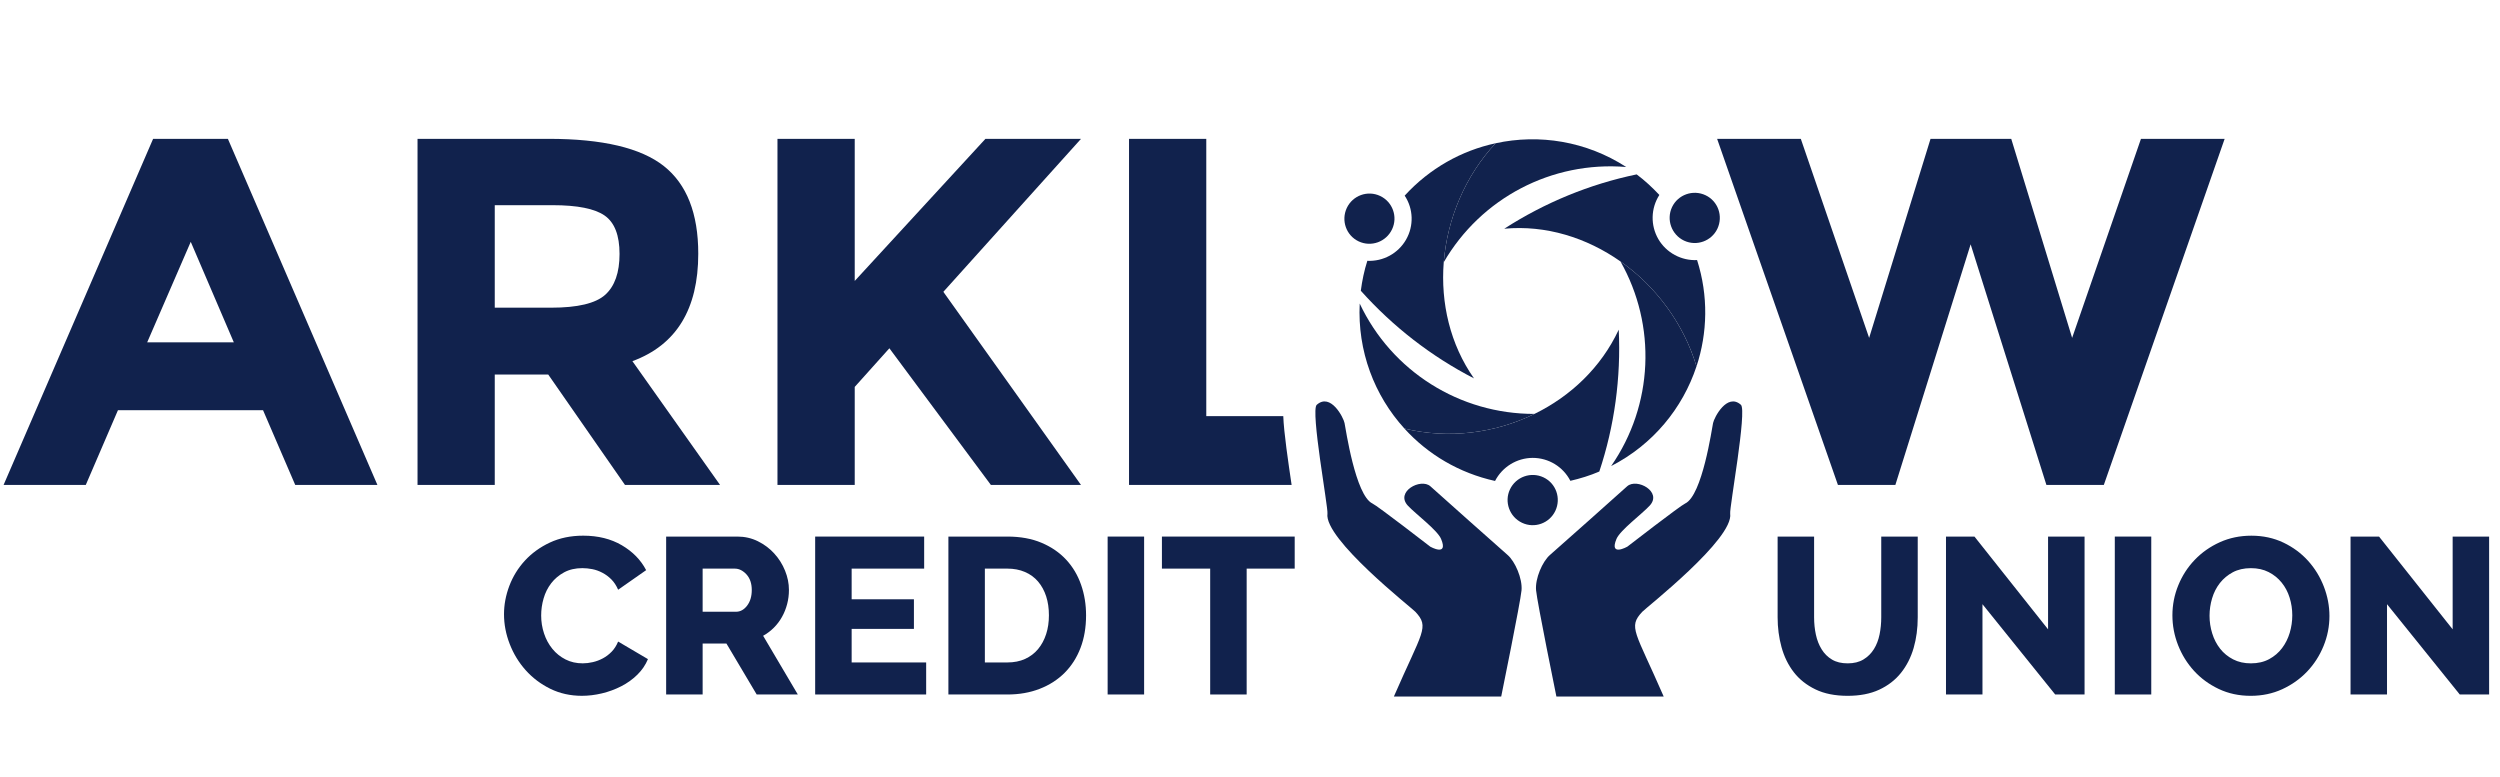
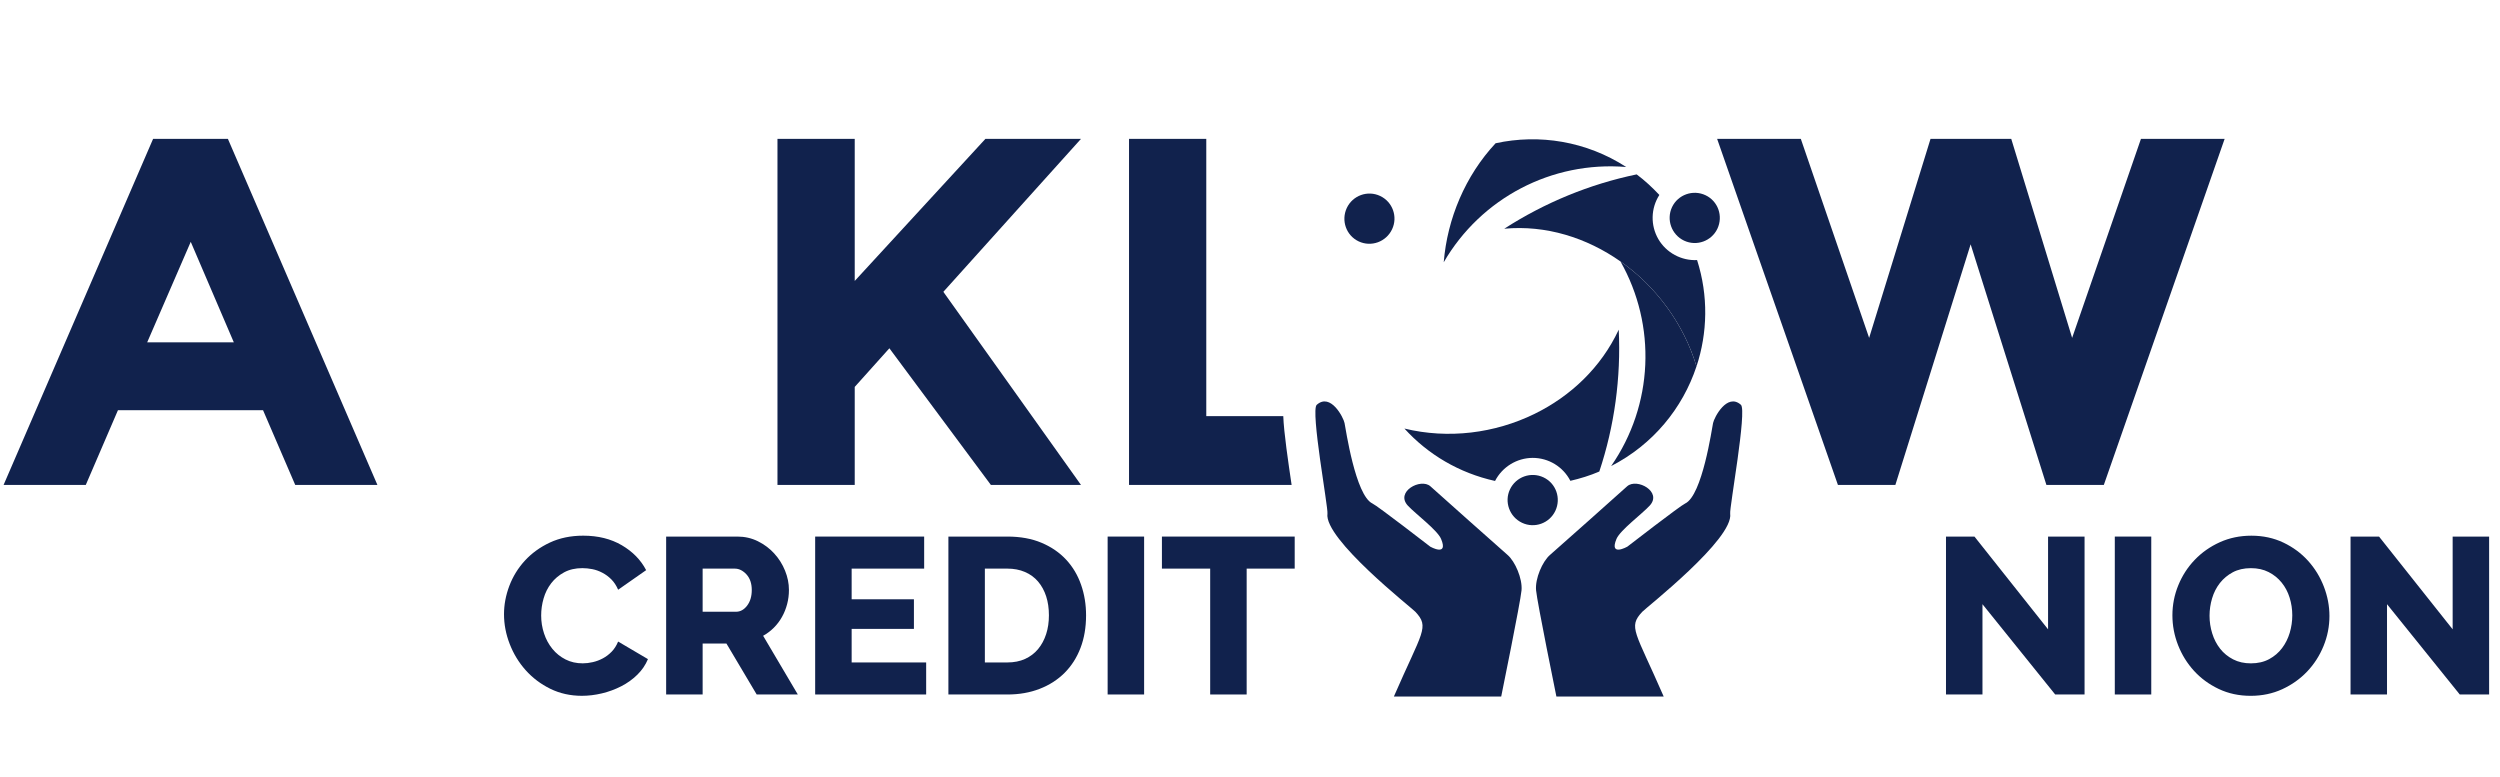
<svg xmlns="http://www.w3.org/2000/svg" width="164" height="51" viewBox="0 0 164 51" fill="none">
  <g clip-path="url(#clip0_822_7394)">
    <path d="M19.367 31.812L17.255 26.908H7.738L5.627 31.812H0.235L10.044 9.108H14.949L24.758 31.812H19.367ZM12.513 15.864L9.655 22.458H15.339L12.513 15.864Z" fill="#11224D" />
-     <path d="M45.806 16.644C45.806 20.282 44.365 22.632 41.486 23.692L47.235 31.812H40.999L35.964 24.569H32.456V31.812H27.39V9.108H35.997C39.527 9.108 42.043 9.704 43.549 10.894C45.053 12.085 45.806 14.002 45.806 16.644ZM39.7 19.34C40.327 18.776 40.642 17.883 40.642 16.66C40.642 15.436 40.317 14.597 39.667 14.142C39.017 13.688 37.88 13.46 36.257 13.46H32.456V20.184H36.159C37.891 20.184 39.071 19.903 39.7 19.34Z" fill="#11224D" />
    <path d="M51.002 9.108H56.07V18.43L64.645 9.108H70.914L61.884 19.144C62.663 20.227 64.103 22.247 66.204 25.202C68.304 28.158 69.874 30.362 70.913 31.812H65.002L58.343 22.847L56.07 25.381V31.812H51.002V9.108Z" fill="#11224D" />
-     <path fill-rule="evenodd" clip-rule="evenodd" d="M92.234 15.726C91.716 16.624 90.738 17.158 89.697 17.11C89.495 17.741 89.357 18.402 89.269 19.073C91.374 21.423 93.881 23.374 96.693 24.822C95.127 22.59 94.499 19.873 94.709 17.203C94.944 14.343 96.125 11.526 98.111 9.398C95.881 9.878 93.786 11.041 92.147 12.834C92.721 13.697 92.758 14.816 92.234 15.726Z" fill="#11224D" />
    <path fill-rule="evenodd" clip-rule="evenodd" d="M98.111 9.398C96.125 11.526 94.943 14.342 94.709 17.203C97.152 12.993 101.802 10.55 106.68 10.955C104.063 9.263 100.973 8.773 98.111 9.398Z" fill="#11224D" />
    <path fill-rule="evenodd" clip-rule="evenodd" d="M107.365 11.44C104.281 12.081 101.343 13.29 98.679 15.004C101.42 14.751 104.087 15.595 106.299 17.147C108.643 18.792 110.454 21.247 111.291 24.035C112.018 21.838 112.077 19.404 111.329 17.061C110.297 17.112 109.309 16.58 108.789 15.689C108.263 14.782 108.292 13.666 108.854 12.789C108.397 12.303 107.903 11.842 107.365 11.44Z" fill="#11224D" />
    <path fill-rule="evenodd" clip-rule="evenodd" d="M106.299 17.146C108.684 21.351 108.465 26.572 105.691 30.573C108.422 29.174 110.379 26.79 111.29 24.033C110.453 21.247 108.643 18.791 106.299 17.146Z" fill="#11224D" />
    <path fill-rule="evenodd" clip-rule="evenodd" d="M106.189 21.627C105.038 24.095 103.042 25.988 100.663 27.152C98.058 28.426 95.012 28.814 92.13 28.113C93.669 29.808 95.716 31.028 98.075 31.551C98.55 30.631 99.499 30.044 100.539 30.037C101.588 30.035 102.538 30.618 103.016 31.542C103.665 31.391 104.307 31.196 104.915 30.932C105.912 27.935 106.34 24.777 106.189 21.627Z" fill="#11224D" />
-     <path fill-rule="evenodd" clip-rule="evenodd" d="M100.663 27.152C95.763 27.166 91.293 24.358 89.197 19.913C89.043 23.026 90.156 25.944 92.131 28.113C95.012 28.815 98.058 28.426 100.663 27.152Z" fill="#11224D" />
    <path fill-rule="evenodd" clip-rule="evenodd" d="M101.253 31.315C100.426 30.926 99.441 31.281 99.053 32.105C98.667 32.919 99.022 33.906 99.846 34.295C100.671 34.685 101.647 34.326 102.031 33.511C102.42 32.686 102.078 31.705 101.253 31.315Z" fill="#11224D" />
    <path fill-rule="evenodd" clip-rule="evenodd" d="M90.537 12.855C89.712 12.465 88.736 12.826 88.352 13.639C87.964 14.463 88.306 15.446 89.129 15.835C89.955 16.224 90.932 15.865 91.321 15.04C91.706 14.226 91.361 13.243 90.537 12.855Z" fill="#11224D" />
    <path fill-rule="evenodd" clip-rule="evenodd" d="M111.883 12.807C111.058 12.417 110.072 12.771 109.686 13.586C109.298 14.409 109.652 15.396 110.476 15.786C111.301 16.174 112.278 15.815 112.662 15.002C113.049 14.177 112.706 13.195 111.883 12.807Z" fill="#11224D" />
    <path d="M84.183 27.298H79.132V9.108H74.064V31.812H84.73C84.512 30.334 84.219 28.363 84.183 27.298Z" fill="#11224D" />
    <path d="M109.138 45.691H102.099C102.099 45.691 100.837 39.5 100.767 38.729C100.692 37.955 101.188 36.828 101.679 36.404C102.17 35.984 106.296 32.303 106.744 31.898C107.378 31.343 109.064 32.255 108.22 33.169C107.718 33.717 106.287 34.773 106.041 35.352C105.543 36.544 106.752 35.862 106.752 35.862C106.752 35.862 110.224 33.175 110.549 33.028C111.671 32.499 112.302 28.102 112.377 27.752C112.445 27.4 113.293 25.744 114.204 26.555C114.614 26.922 113.444 33.322 113.5 33.691C113.747 35.352 107.968 39.873 107.732 40.134C106.785 41.151 107.273 41.401 109.138 45.691Z" fill="#11224D" />
    <path d="M92.85 40.135C92.609 39.873 86.839 35.352 87.081 33.691C87.139 33.321 85.961 26.921 86.378 26.556C87.289 25.743 88.136 27.399 88.202 27.752C88.277 28.102 88.912 32.499 90.032 33.029C90.357 33.176 93.826 35.862 93.826 35.862C93.826 35.862 95.037 36.544 94.534 35.352C94.29 34.773 92.865 33.717 92.355 33.17C91.512 32.256 93.202 31.344 93.832 31.899C94.283 32.303 98.41 35.985 98.896 36.404C99.388 36.828 99.882 37.956 99.812 38.729C99.743 39.5 98.48 45.691 98.48 45.691H91.439C93.306 41.401 93.794 41.152 92.85 40.135Z" fill="#11224D" />
-     <path d="M121.208 43.516C121.616 43.516 121.962 43.432 122.244 43.26C122.525 43.09 122.754 42.864 122.928 42.583C123.105 42.301 123.227 41.977 123.301 41.613C123.375 41.247 123.41 40.876 123.41 40.495V35.199H125.803V40.495C125.803 41.215 125.714 41.887 125.534 42.51C125.353 43.131 125.076 43.676 124.702 44.143C124.327 44.611 123.851 44.977 123.272 45.246C122.693 45.513 122.005 45.646 121.208 45.646C120.381 45.646 119.675 45.506 119.092 45.223C118.509 44.941 118.034 44.564 117.669 44.092C117.305 43.62 117.038 43.072 116.867 42.45C116.697 41.828 116.612 41.176 116.612 40.495V35.199H119.005V40.495C119.005 40.895 119.044 41.274 119.122 41.633C119.199 41.993 119.326 42.315 119.501 42.597C119.675 42.879 119.901 43.103 120.179 43.268C120.456 43.434 120.799 43.516 121.208 43.516Z" fill="#11224D" />
    <path d="M130.05 39.635V45.557H127.657V35.199H129.524L134.353 41.284V35.199H136.747V45.558H134.82L130.05 39.635Z" fill="#11224D" />
    <path d="M138.731 45.558V35.199H141.123V45.558H138.731Z" fill="#11224D" />
    <path d="M147.646 45.646C146.877 45.646 146.177 45.495 145.545 45.194C144.912 44.893 144.373 44.496 143.925 44.005C143.478 43.514 143.129 42.952 142.881 42.32C142.634 41.688 142.51 41.036 142.51 40.365C142.51 39.685 142.638 39.027 142.896 38.395C143.154 37.762 143.513 37.206 143.976 36.725C144.438 36.242 144.985 35.858 145.618 35.571C146.249 35.285 146.94 35.141 147.689 35.141C148.457 35.141 149.159 35.293 149.791 35.594C150.422 35.895 150.963 36.295 151.41 36.79C151.858 37.287 152.202 37.852 152.446 38.483C152.689 39.116 152.811 39.758 152.811 40.409C152.811 41.091 152.682 41.747 152.424 42.38C152.165 43.012 151.809 43.568 151.351 44.05C150.894 44.531 150.35 44.919 149.718 45.211C149.085 45.501 148.395 45.646 147.646 45.646ZM144.946 40.394C144.946 40.793 145.005 41.18 145.122 41.554C145.238 41.928 145.41 42.262 145.639 42.554C145.867 42.845 146.153 43.079 146.493 43.254C146.833 43.43 147.223 43.516 147.66 43.516C148.117 43.516 148.516 43.423 148.857 43.239C149.198 43.055 149.479 42.814 149.703 42.517C149.927 42.219 150.095 41.884 150.207 41.51C150.318 41.136 150.374 40.754 150.374 40.365C150.374 39.966 150.316 39.58 150.199 39.205C150.082 38.831 149.908 38.5 149.673 38.213C149.44 37.926 149.155 37.697 148.82 37.527C148.485 37.356 148.098 37.271 147.66 37.271C147.203 37.271 146.807 37.362 146.471 37.541C146.136 37.721 145.853 37.957 145.624 38.248C145.396 38.54 145.226 38.873 145.114 39.248C145.002 39.623 144.946 40.005 144.946 40.394Z" fill="#11224D" />
    <path d="M156.588 39.635V45.557H154.196V35.199H156.064L160.894 41.284V35.199H163.286V45.558H161.36L156.588 39.635Z" fill="#11224D" />
    <path d="M33.063 40.291C33.063 39.67 33.18 39.049 33.413 38.431C33.648 37.814 33.987 37.262 34.435 36.775C34.882 36.289 35.427 35.894 36.069 35.593C36.711 35.293 37.44 35.14 38.258 35.14C39.231 35.14 40.075 35.349 40.789 35.767C41.505 36.187 42.037 36.731 42.387 37.402L40.55 38.686C40.432 38.414 40.284 38.187 40.105 38.008C39.925 37.829 39.728 37.681 39.513 37.571C39.299 37.458 39.081 37.38 38.857 37.336C38.633 37.292 38.414 37.27 38.2 37.27C37.743 37.27 37.344 37.363 37.004 37.547C36.663 37.733 36.381 37.971 36.157 38.263C35.933 38.555 35.768 38.885 35.661 39.255C35.553 39.625 35.501 39.999 35.501 40.379C35.501 40.786 35.564 41.18 35.691 41.56C35.816 41.939 35.999 42.274 36.238 42.567C36.476 42.858 36.762 43.089 37.098 43.259C37.433 43.431 37.81 43.515 38.229 43.515C38.443 43.515 38.665 43.489 38.893 43.435C39.121 43.382 39.34 43.3 39.55 43.187C39.759 43.077 39.951 42.929 40.126 42.75C40.301 42.57 40.442 42.349 40.549 42.086L42.505 43.238C42.348 43.618 42.118 43.958 41.811 44.259C41.505 44.561 41.152 44.814 40.754 45.018C40.354 45.223 39.932 45.379 39.484 45.486C39.036 45.593 38.599 45.645 38.171 45.645C37.422 45.645 36.734 45.493 36.106 45.187C35.479 44.88 34.94 44.474 34.487 43.968C34.035 43.463 33.685 42.888 33.437 42.247C33.187 41.604 33.063 40.953 33.063 40.291Z" fill="#11224D" />
    <path d="M43.699 45.558V35.199H48.368C48.855 35.199 49.304 35.301 49.718 35.506C50.132 35.711 50.489 35.978 50.79 36.309C51.092 36.64 51.328 37.013 51.498 37.432C51.668 37.85 51.754 38.273 51.754 38.701C51.754 39.022 51.715 39.33 51.637 39.626C51.558 39.924 51.448 40.204 51.3 40.467C51.154 40.729 50.977 40.965 50.768 41.174C50.559 41.383 50.324 41.561 50.061 41.707L52.336 45.557H49.638L47.654 42.216H46.093V45.557L43.699 45.558ZM46.093 40.131H48.281C48.563 40.131 48.806 39.998 49.011 39.73C49.214 39.464 49.316 39.12 49.316 38.702C49.316 38.274 49.199 37.934 48.967 37.679C48.733 37.428 48.48 37.302 48.208 37.302H46.093V40.131Z" fill="#11224D" />
    <path d="M60.756 43.457V45.558H53.475V35.199H60.625V37.301H55.868V39.313H59.953V41.255H55.868V43.457H60.756Z" fill="#11224D" />
    <path d="M62.215 45.558V35.199H66.082C66.937 35.199 67.687 35.336 68.328 35.608C68.971 35.88 69.508 36.25 69.941 36.717C70.373 37.183 70.7 37.73 70.918 38.359C71.138 38.986 71.246 39.655 71.246 40.365C71.246 41.153 71.125 41.865 70.882 42.502C70.639 43.14 70.29 43.684 69.839 44.137C69.386 44.589 68.842 44.94 68.204 45.187C67.567 45.436 66.859 45.559 66.082 45.559H62.215V45.558ZM68.809 40.365C68.809 39.908 68.749 39.492 68.627 39.116C68.505 38.743 68.328 38.419 68.094 38.146C67.861 37.874 67.574 37.665 67.233 37.52C66.893 37.373 66.509 37.301 66.081 37.301H64.607V43.457H66.081C66.519 43.457 66.908 43.38 67.249 43.225C67.588 43.069 67.873 42.852 68.102 42.575C68.331 42.298 68.505 41.972 68.627 41.598C68.749 41.222 68.809 40.812 68.809 40.365Z" fill="#11224D" />
    <path d="M72.661 45.558V35.199H75.054V45.558H72.661Z" fill="#11224D" />
    <path d="M84.932 37.301H81.781V45.558H79.388V37.301H76.222V35.199H84.932V37.301H84.932Z" fill="#11224D" />
    <path d="M117.43 22.823L120.568 31.812H124.336L129.274 16.027L134.244 31.812H138.011L145.937 9.108H140.447L135.932 22.165L131.937 9.108H126.643L122.615 22.165L118.133 9.108H112.643L115.308 16.746L117.43 22.823Z" fill="#11224D" />
  </g>
  <defs>
    <clipPath id="clip0_822_7394">
      <rect width="163.481" height="50" fill="white" transform="translate(0.02 0.3)" />
    </clipPath>
  </defs>
</svg>